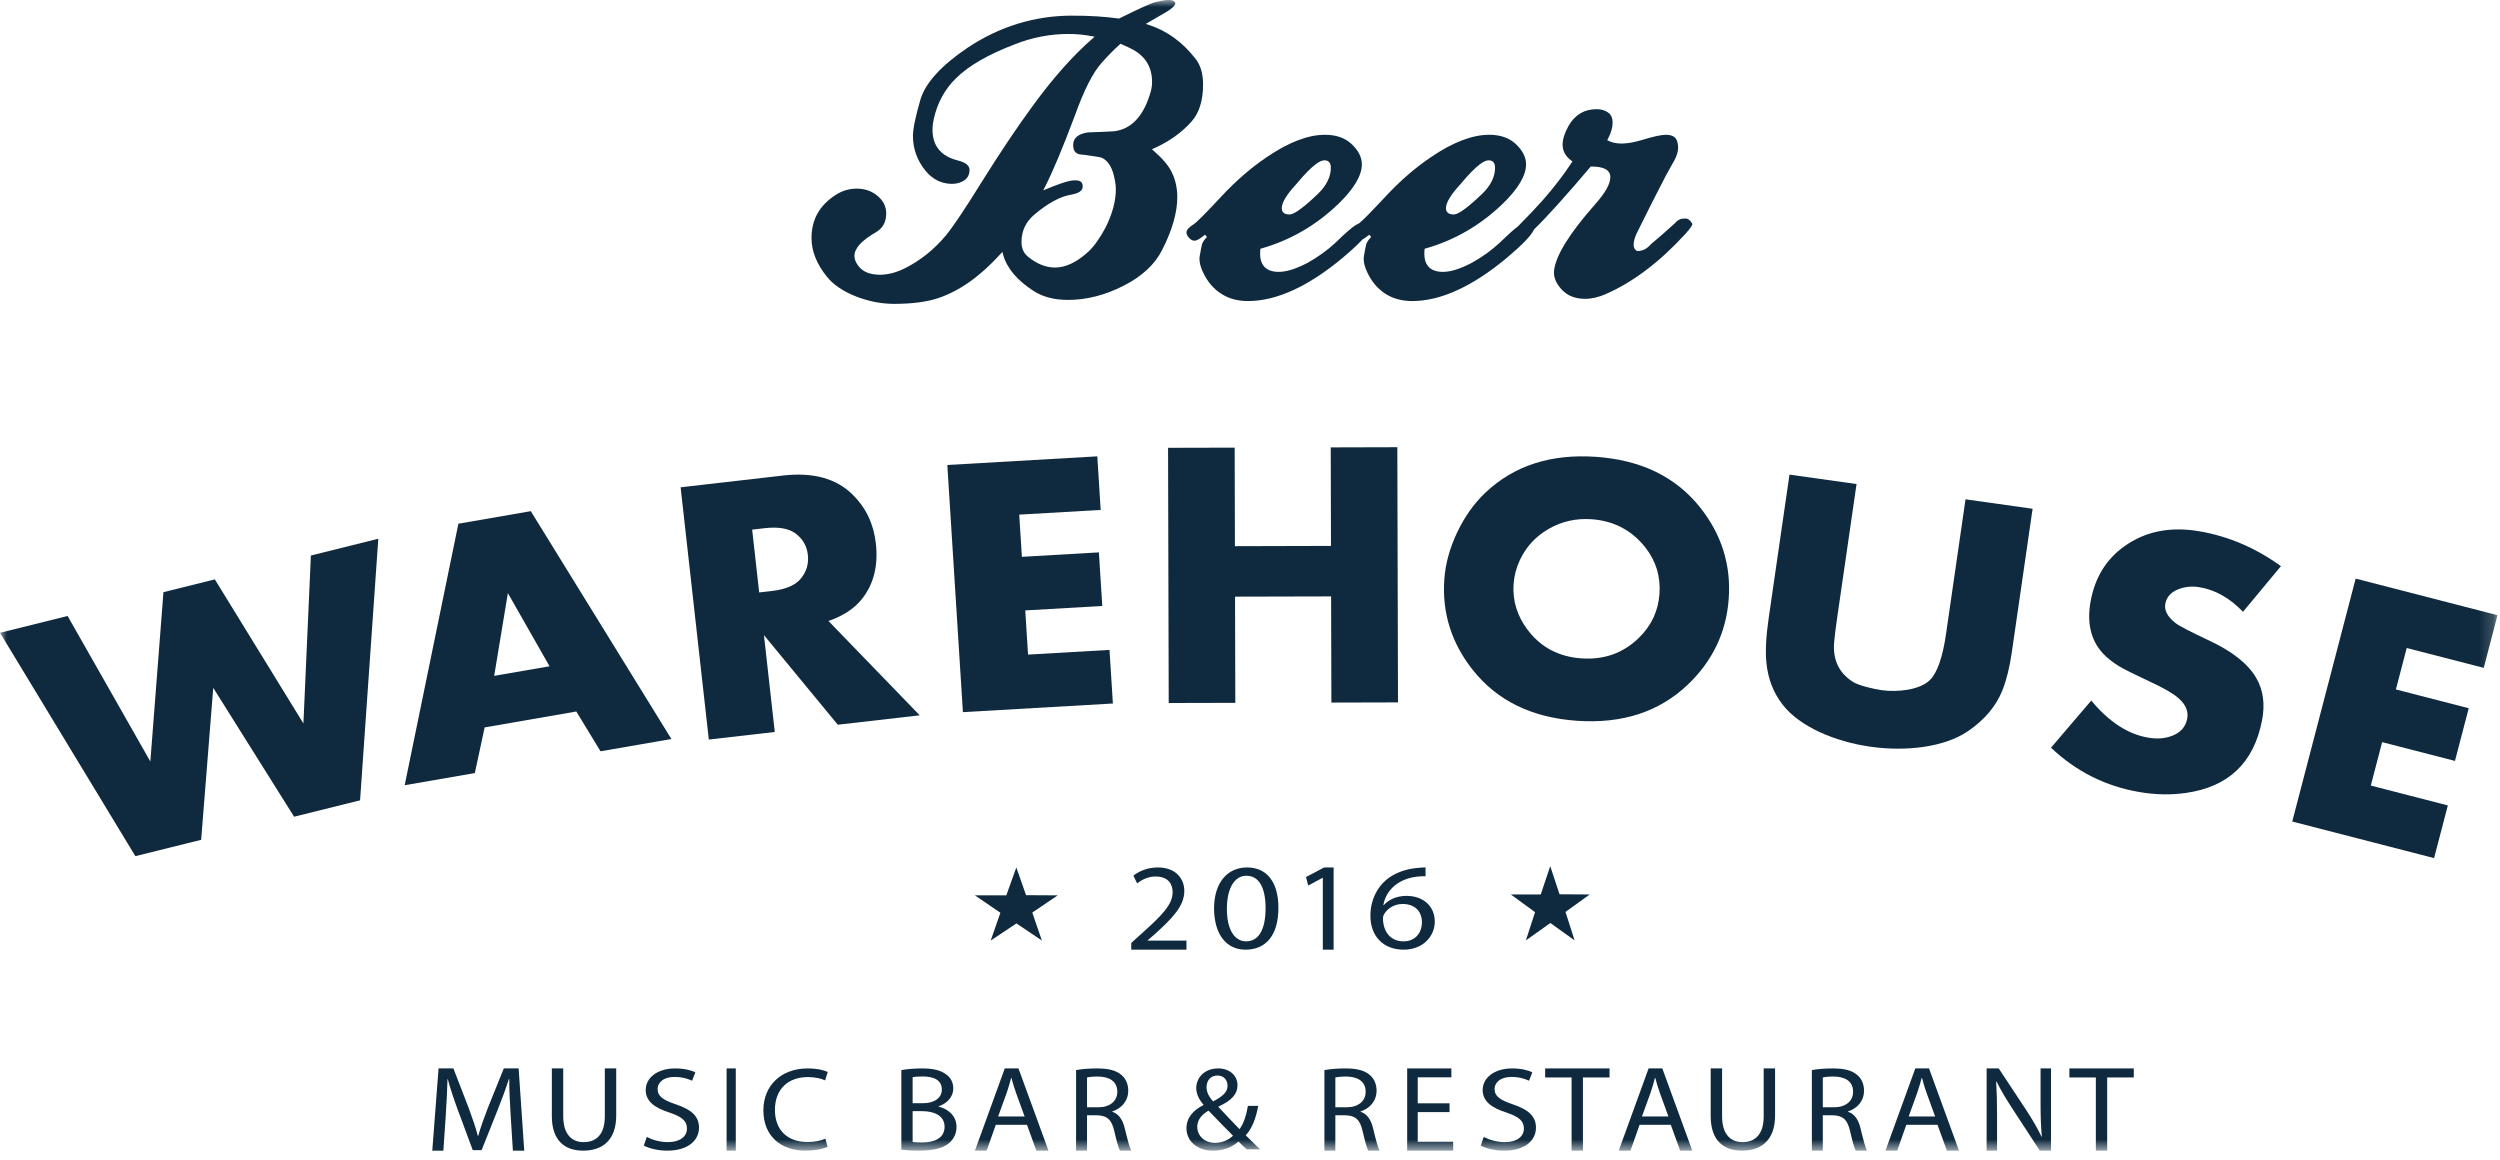
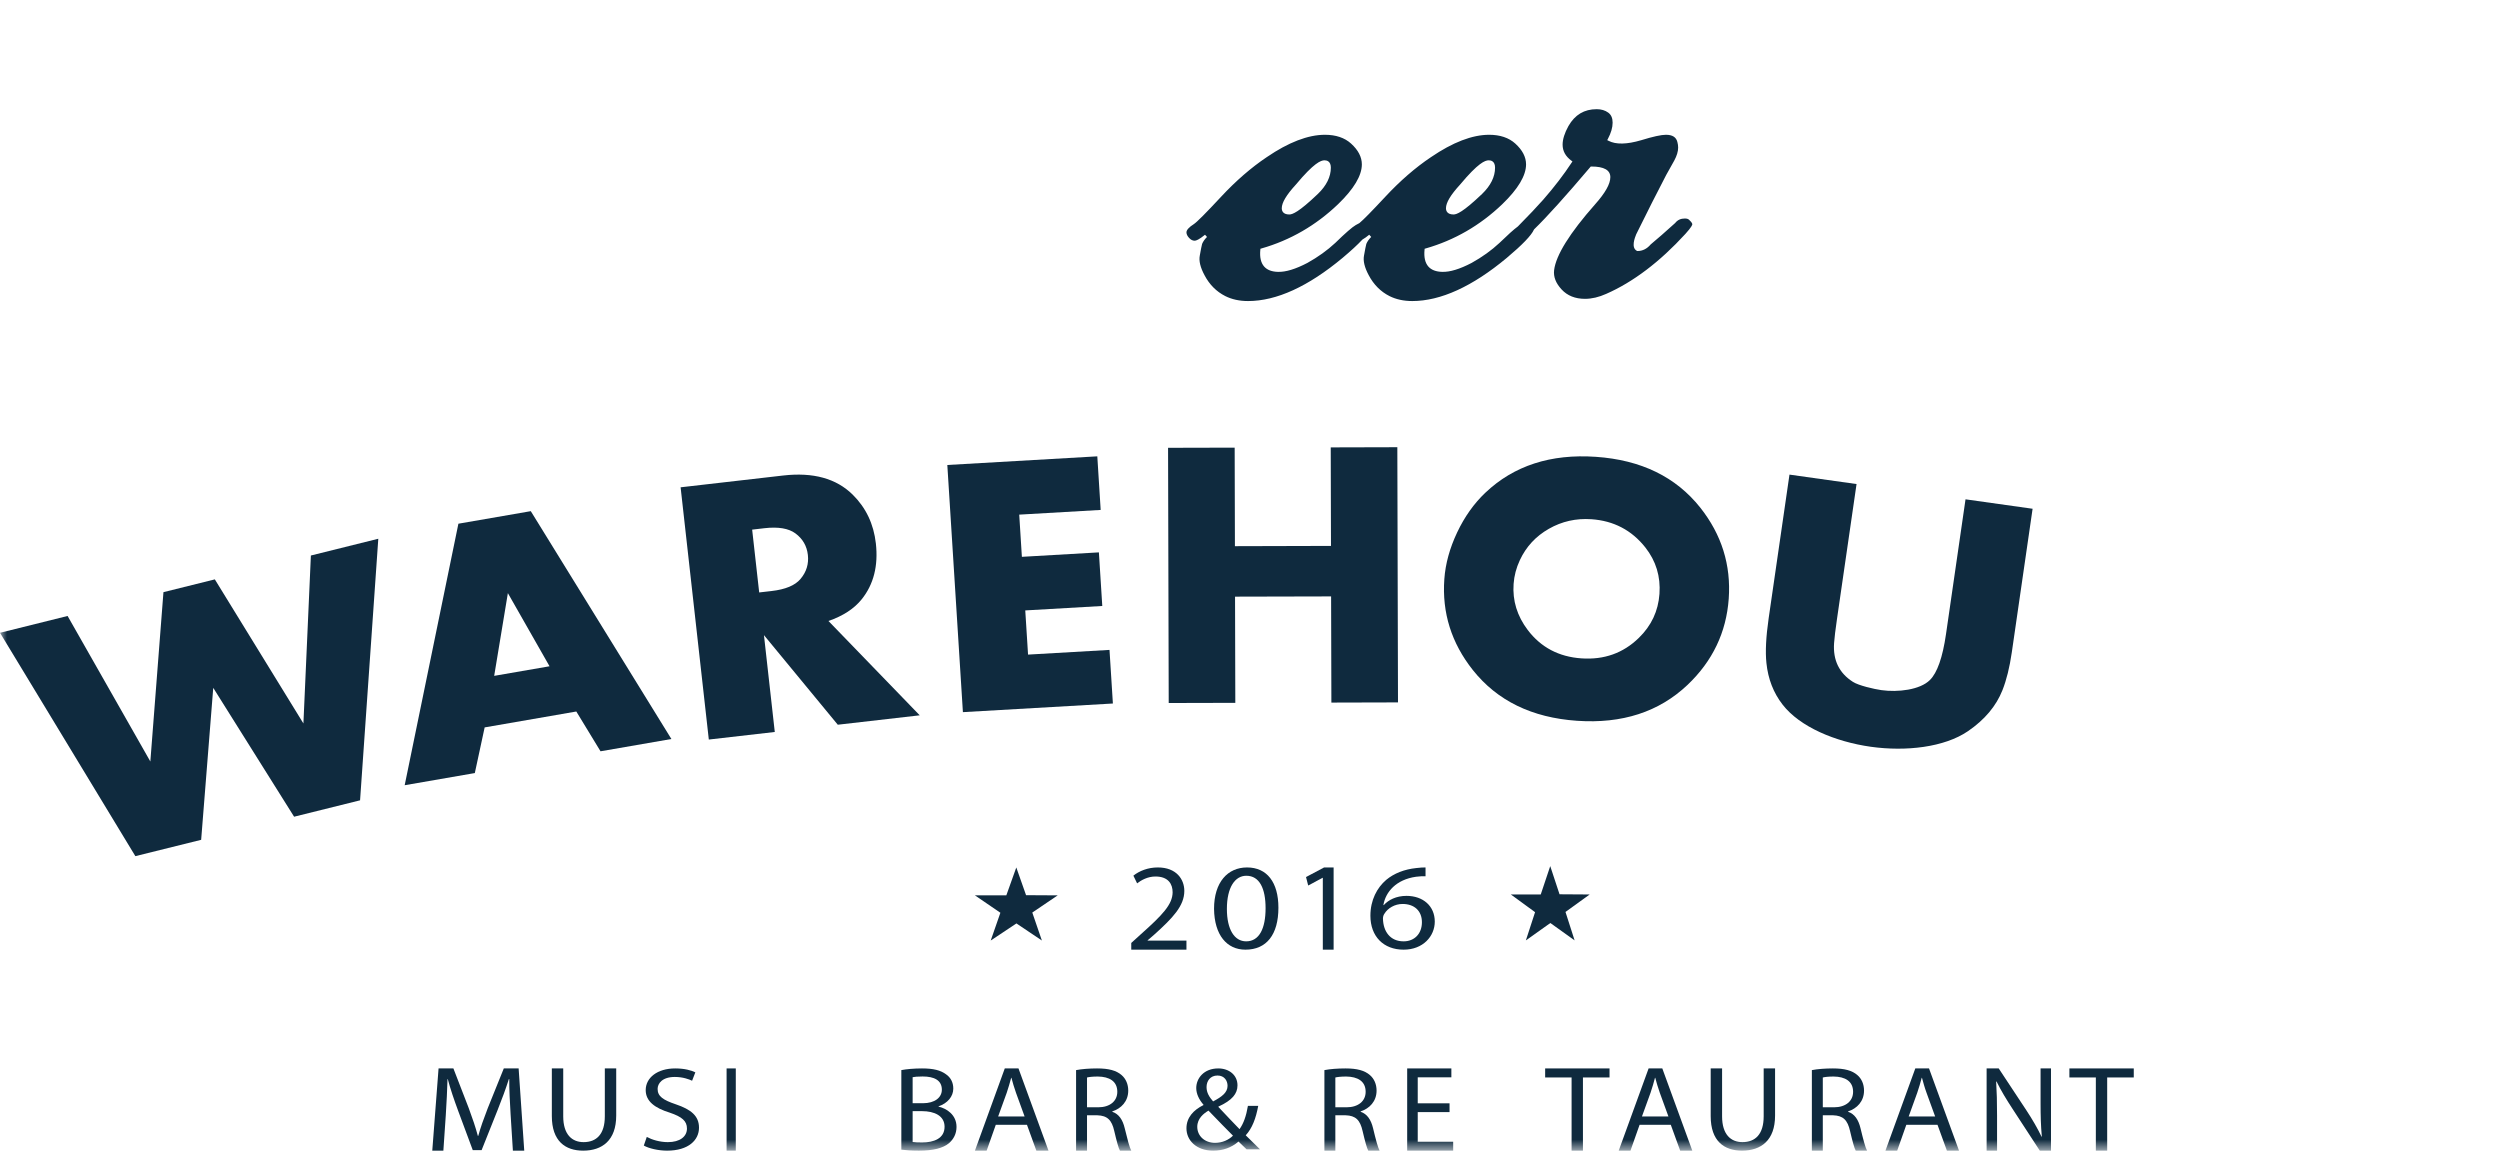
<svg xmlns="http://www.w3.org/2000/svg" xmlns:xlink="http://www.w3.org/1999/xlink" width="181px" height="84px" viewBox="0 0 181 84" version="1.1">
  <title>Group 41</title>
  <defs>
    <polygon id="path-1" points="0 83.307 180.82 83.307 180.82 -0 0 -0" />
  </defs>
  <g id="Page-1" stroke="none" stroke-width="1" fill="none" fill-rule="evenodd">
    <g id="Group-41">
      <path d="M36.475,77.354 L35.313,80.234 C35.023,80.984 34.79,81.637 34.626,82.238 L34.597,82.238 C34.433,81.62 34.21,80.966 33.939,80.234 L32.826,77.354 L31.752,77.354 L31.297,83.307 L32.1,83.307 L32.274,80.754 C32.332,79.863 32.381,78.865 32.4,78.123 L32.419,78.123 C32.603,78.83 32.865,79.598 33.175,80.436 L34.229,83.272 L34.868,83.272 L36.02,80.384 C36.349,79.562 36.62,78.821 36.843,78.123 L36.871,78.123 C36.862,78.865 36.92,79.863 36.968,80.693 L37.133,83.307 L37.955,83.307 L37.549,77.354 L36.475,77.354 Z" id="Fill-1" fill="#0F2A3E" />
      <path d="M43.789,80.822 C43.789,82.117 43.188,82.69 42.251,82.69 C41.407,82.69 40.778,82.134 40.778,80.822 L40.778,77.354 L39.953,77.354 L39.953,80.804 C39.953,82.621 40.929,83.307 42.223,83.307 C43.592,83.307 44.614,82.569 44.614,80.77 L44.614,77.354 L43.789,77.354 L43.789,80.822 Z" id="Fill-3" fill="#0F2A3E" />
      <path d="M48.923,79.95 C48.012,79.641 47.611,79.377 47.611,78.837 C47.611,78.442 47.953,77.971 48.855,77.971 C49.452,77.971 49.893,78.143 50.108,78.245 L50.343,77.637 C50.049,77.492 49.56,77.354 48.884,77.354 C47.601,77.354 46.749,78.023 46.749,78.923 C46.749,79.736 47.415,80.224 48.492,80.557 C49.383,80.858 49.736,81.166 49.736,81.706 C49.736,82.288 49.227,82.69 48.355,82.69 C47.768,82.69 47.209,82.519 46.827,82.313 L46.612,82.938 C46.965,83.144 47.66,83.307 48.297,83.307 C49.853,83.307 50.608,82.537 50.608,81.645 C50.608,80.798 50.039,80.326 48.923,79.95" id="Fill-5" fill="#0F2A3E" />
      <mask id="mask-2" fill="white">
        <use xlink:href="#path-1" />
      </mask>
      <g id="Clip-8" />
      <polygon id="Fill-7" fill="#0F2A3E" mask="url(#mask-2)" points="52.605 83.307 53.271 83.307 53.271 77.354 52.605 77.354" />
-       <path d="M58.501,77.98 C59.011,77.98 59.438,78.083 59.739,78.219 L59.929,77.612 C59.721,77.509 59.237,77.354 58.472,77.354 C56.571,77.354 55.269,78.58 55.269,80.386 C55.269,82.279 56.571,83.307 58.3,83.307 C59.047,83.307 59.63,83.169 59.92,83.033 L59.757,82.442 C59.438,82.587 58.947,82.682 58.464,82.682 C56.971,82.682 56.105,81.774 56.105,80.361 C56.105,78.845 57.062,77.98 58.501,77.98" id="Fill-9" fill="#0F2A3E" mask="url(#mask-2)" />
      <path d="M66.761,82.715 C66.47,82.715 66.235,82.707 66.075,82.681 L66.075,80.447 L66.752,80.447 C67.645,80.447 68.387,80.778 68.387,81.577 C68.387,82.429 67.608,82.715 66.761,82.715 L66.761,82.715 Z M66.075,77.988 C66.206,77.962 66.423,77.937 66.799,77.937 C67.627,77.937 68.19,78.205 68.19,78.893 C68.19,79.457 67.683,79.874 66.818,79.874 L66.075,79.874 L66.075,77.988 Z M67.946,80.117 L67.946,80.1 C68.614,79.874 69.018,79.379 69.018,78.814 C69.018,78.354 68.82,78.005 68.491,77.779 C68.096,77.485 67.57,77.354 66.752,77.354 C66.178,77.354 65.615,77.406 65.257,77.475 L65.257,83.236 C65.53,83.272 65.963,83.307 66.526,83.307 C67.56,83.307 68.275,83.133 68.717,82.759 C69.036,82.473 69.252,82.09 69.252,81.586 C69.252,80.717 68.547,80.256 67.946,80.117 L67.946,80.117 Z" id="Fill-10" fill="#0F2A3E" mask="url(#mask-2)" />
      <path d="M72.265,80.834 L72.889,79.111 C73.011,78.75 73.115,78.387 73.209,78.034 L73.228,78.034 C73.323,78.378 73.417,78.731 73.559,79.12 L74.182,80.834 L72.265,80.834 Z M73.738,77.354 L72.746,77.354 L70.584,83.307 L71.433,83.307 L72.095,81.434 L74.352,81.434 L75.032,83.307 L75.911,83.307 L73.738,77.354 Z" id="Fill-11" fill="#0F2A3E" mask="url(#mask-2)" />
      <path d="M79.51,80.168 L78.7,80.168 L78.7,78.011 C78.827,77.976 79.101,77.941 79.483,77.941 C80.32,77.95 80.893,78.283 80.893,79.046 C80.893,79.721 80.357,80.168 79.51,80.168 M80.529,80.492 L80.529,80.466 C81.176,80.256 81.685,79.738 81.685,78.958 C81.685,78.502 81.512,78.099 81.203,77.836 C80.821,77.503 80.274,77.354 79.428,77.354 C78.882,77.354 78.309,77.397 77.908,77.476 L77.908,83.307 L78.7,83.307 L78.7,80.747 L79.446,80.747 C80.165,80.772 80.493,81.079 80.675,81.895 C80.848,82.632 80.985,83.141 81.084,83.307 L81.904,83.307 C81.776,83.078 81.631,82.509 81.43,81.685 C81.285,81.07 81.003,80.65 80.529,80.492" id="Fill-12" fill="#0F2A3E" mask="url(#mask-2)" />
      <path d="M87.97,82.743 C87.214,82.743 86.682,82.239 86.682,81.58 C86.682,80.972 87.158,80.605 87.494,80.408 C88.194,81.143 88.894,81.846 89.267,82.222 C88.968,82.52 88.511,82.743 87.97,82.743 M88.147,77.868 C88.66,77.868 88.875,78.262 88.875,78.612 C88.875,79.099 88.464,79.407 87.83,79.742 C87.559,79.433 87.354,79.117 87.354,78.707 C87.354,78.262 87.625,77.868 88.147,77.868 M91.095,80.066 L90.349,80.066 C90.228,80.794 90.032,81.349 89.742,81.751 C89.341,81.341 88.744,80.708 88.212,80.143 L88.212,80.117 C89.21,79.664 89.594,79.185 89.594,78.578 C89.594,77.834 88.986,77.354 88.203,77.354 C87.158,77.354 86.608,78.073 86.608,78.775 C86.608,79.185 86.803,79.604 87.13,79.98 L87.13,80.007 C86.412,80.365 85.899,80.905 85.899,81.691 C85.899,82.556 86.608,83.307 87.83,83.307 C88.521,83.307 89.127,83.111 89.668,82.649 C89.91,82.889 90.078,83.052 90.256,83.214 L91.226,83.214 C90.853,82.846 90.527,82.52 90.19,82.196 C90.657,81.691 90.928,80.972 91.095,80.066" id="Fill-13" fill="#0F2A3E" mask="url(#mask-2)" />
      <path d="M97.489,80.168 L96.679,80.168 L96.679,78.011 C96.806,77.976 97.08,77.941 97.462,77.941 C98.299,77.95 98.873,78.283 98.873,79.046 C98.873,79.721 98.336,80.168 97.489,80.168 M98.509,80.492 L98.509,80.466 C99.154,80.256 99.664,79.738 99.664,78.958 C99.664,78.502 99.491,78.099 99.181,77.836 C98.8,77.503 98.254,77.354 97.407,77.354 C96.861,77.354 96.288,77.397 95.887,77.476 L95.887,83.307 L96.679,83.307 L96.679,80.747 L97.426,80.747 C98.144,80.772 98.472,81.079 98.654,81.895 C98.827,82.632 98.964,83.141 99.063,83.307 L99.883,83.307 C99.755,83.078 99.609,82.509 99.41,81.685 C99.263,81.07 98.982,80.65 98.509,80.492" id="Fill-14" fill="#0F2A3E" mask="url(#mask-2)" />
      <polygon id="Fill-15" fill="#0F2A3E" mask="url(#mask-2)" points="102.644 80.516 104.947 80.516 104.947 79.88 102.644 79.88 102.644 77.998 105.079 77.998 105.079 77.354 101.88 77.354 101.88 83.307 105.21 83.307 105.21 82.662 102.644 82.662" />
-       <path d="M109.519,79.95 C108.609,79.641 108.207,79.377 108.207,78.837 C108.207,78.442 108.549,77.971 109.451,77.971 C110.048,77.971 110.488,78.143 110.704,78.245 L110.939,77.637 C110.645,77.492 110.156,77.354 109.48,77.354 C108.198,77.354 107.345,78.023 107.345,78.923 C107.345,79.736 108.011,80.224 109.088,80.557 C109.979,80.858 110.331,81.166 110.331,81.706 C110.331,82.288 109.823,82.69 108.952,82.69 C108.364,82.69 107.806,82.519 107.423,82.313 L107.207,82.938 C107.561,83.144 108.256,83.307 108.893,83.307 C110.449,83.307 111.204,82.537 111.204,81.645 C111.204,80.798 110.635,80.326 109.519,79.95" id="Fill-16" fill="#0F2A3E" mask="url(#mask-2)" />
      <polygon id="Fill-17" fill="#0F2A3E" mask="url(#mask-2)" points="111.869 78.008 113.783 78.008 113.783 83.307 114.605 83.307 114.605 78.008 116.53 78.008 116.53 77.354 111.869 77.354" />
      <path d="M118.877,80.834 L119.501,79.111 C119.623,78.75 119.728,78.387 119.821,78.034 L119.841,78.034 C119.935,78.378 120.029,78.731 120.171,79.12 L120.795,80.834 L118.877,80.834 Z M119.359,77.354 L117.195,83.307 L118.046,83.307 L118.707,81.434 L120.965,81.434 L121.645,83.307 L122.523,83.307 L120.351,77.354 L119.359,77.354 Z" id="Fill-18" fill="#0F2A3E" mask="url(#mask-2)" />
      <path d="M127.69,80.822 C127.69,82.117 127.089,82.69 126.152,82.69 C125.308,82.69 124.679,82.134 124.679,80.822 L124.679,77.354 L123.854,77.354 L123.854,80.804 C123.854,82.621 124.83,83.307 126.124,83.307 C127.493,83.307 128.515,82.569 128.515,80.77 L128.515,77.354 L127.69,77.354 L127.69,80.822 Z" id="Fill-19" fill="#0F2A3E" mask="url(#mask-2)" />
      <path d="M132.781,80.168 L131.971,80.168 L131.971,78.011 C132.098,77.976 132.372,77.941 132.754,77.941 C133.591,77.95 134.164,78.283 134.164,79.046 C134.164,79.721 133.627,80.168 132.781,80.168 M133.801,80.492 L133.801,80.466 C134.446,80.256 134.956,79.738 134.956,78.958 C134.956,78.502 134.783,78.099 134.473,77.836 C134.092,77.503 133.546,77.354 132.699,77.354 C132.153,77.354 131.58,77.397 131.179,77.476 L131.179,83.307 L131.971,83.307 L131.971,80.747 L132.718,80.747 C133.436,80.772 133.763,81.079 133.946,81.895 C134.119,82.632 134.256,83.141 134.355,83.307 L135.175,83.307 C135.047,83.078 134.901,82.509 134.701,81.685 C134.555,81.07 134.273,80.65 133.801,80.492" id="Fill-20" fill="#0F2A3E" mask="url(#mask-2)" />
      <path d="M138.188,80.834 L138.81,79.111 C138.935,78.75 139.038,78.387 139.132,78.034 L139.151,78.034 C139.246,78.378 139.339,78.731 139.482,79.12 L140.105,80.834 L138.188,80.834 Z M138.668,77.354 L136.506,83.307 L137.357,83.307 L138.018,81.434 L140.275,81.434 L140.956,83.307 L141.833,83.307 L139.661,77.354 L138.668,77.354 Z" id="Fill-21" fill="#0F2A3E" mask="url(#mask-2)" />
      <path d="M147.737,79.844 C147.737,80.772 147.756,81.496 147.829,82.291 L147.81,82.3 C147.515,81.691 147.157,81.064 146.696,80.365 L144.707,77.354 L143.831,77.354 L143.831,83.307 L144.587,83.307 L144.587,80.763 C144.587,79.774 144.568,79.059 144.522,78.308 L144.549,78.299 C144.863,78.945 145.277,79.624 145.711,80.286 L147.681,83.307 L148.492,83.307 L148.492,77.354 L147.737,77.354 L147.737,79.844 Z" id="Fill-22" fill="#0F2A3E" mask="url(#mask-2)" />
      <polygon id="Fill-23" fill="#0F2A3E" mask="url(#mask-2)" points="149.824 78.008 151.739 78.008 151.739 83.307 152.56 83.307 152.56 78.008 154.485 78.008 154.485 77.354 149.824 77.354" />
      <path d="M85.899,68.099 L83.087,68.099 L83.087,68.08 L83.588,67.648 C84.907,66.459 85.745,65.585 85.745,64.504 C85.745,63.666 85.176,62.803 83.829,62.803 C83.107,62.803 82.49,63.054 82.057,63.397 L82.327,63.955 C82.616,63.73 83.087,63.459 83.655,63.459 C84.589,63.459 84.898,64.009 84.898,64.604 C84.888,65.486 84.166,66.243 82.568,67.666 L81.903,68.27 L81.903,68.755 L85.899,68.755 L85.899,68.099 Z" id="Fill-24" fill="#0F2A3E" mask="url(#mask-2)" />
      <path d="M90.222,68.153 C89.376,68.153 88.827,67.303 88.827,65.806 C88.827,64.238 89.419,63.405 90.233,63.405 C91.194,63.405 91.628,64.336 91.628,65.753 C91.628,67.223 91.173,68.153 90.222,68.153 M90.285,62.803 C88.89,62.803 87.897,63.866 87.897,65.797 C87.918,67.702 88.827,68.756 90.169,68.756 C91.691,68.756 92.557,67.675 92.557,65.717 C92.557,63.883 91.733,62.803 90.285,62.803" id="Fill-25" fill="#0F2A3E" mask="url(#mask-2)" />
      <polygon id="Fill-26" fill="#0F2A3E" mask="url(#mask-2)" points="96.554 68.755 96.554 62.803 95.864 62.803 94.556 63.498 94.713 64.112 95.753 63.554 95.772 63.554 95.772 68.755" />
      <path d="M101.62,68.153 C100.659,68.153 100.146,67.452 100.126,66.503 C100.126,66.361 100.168,66.245 100.23,66.157 C100.481,65.74 100.994,65.447 101.547,65.447 C102.393,65.447 102.947,65.944 102.947,66.768 C102.947,67.593 102.415,68.153 101.62,68.153 M103.878,66.724 C103.878,65.598 103.031,64.861 101.829,64.861 C101.077,64.861 100.513,65.163 100.188,65.527 L100.157,65.527 C100.314,64.578 101.077,63.681 102.519,63.477 C102.78,63.442 103.021,63.433 103.209,63.442 L103.209,62.803 C103.042,62.803 102.812,62.811 102.54,62.847 C101.683,62.936 100.932,63.228 100.366,63.699 C99.698,64.267 99.217,65.163 99.217,66.299 C99.217,67.798 100.168,68.756 101.62,68.756 C103.031,68.756 103.878,67.78 103.878,66.724" id="Fill-27" fill="#0F2A3E" mask="url(#mask-2)" />
      <polygon id="Fill-28" fill="#0F2A3E" mask="url(#mask-2)" points="73.58 62.803 72.859 64.821 70.584 64.824 72.428 66.084 71.728 68.094 73.589 66.856 75.432 68.094 74.738 66.069 76.577 64.824 74.287 64.811" />
      <polygon id="Fill-29" fill="#0F2A3E" mask="url(#mask-2)" points="112.91 64.746 112.237 62.706 111.551 64.757 109.384 64.76 111.139 66.041 110.473 68.085 112.246 66.826 114.002 68.085 113.341 66.025 115.092 64.76" />
      <polygon id="Fill-30" fill="#0F2A3E" mask="url(#mask-2)" points="21.967 52.378 15.554 41.947 11.834 42.872 10.885 55.132 4.894 44.596 0 45.814 9.8 61.985 14.564 60.803 15.439 49.801 21.293 59.13 26.069 57.943 27.389 39.005 22.508 40.219" />
      <path d="M36.77,42.941 L39.787,48.238 L35.779,48.932 L36.77,42.941 Z M35.089,52.664 L41.725,51.513 L43.478,54.393 L48.609,53.504 L38.429,37.008 L33.188,37.916 L29.299,56.85 L34.377,55.97 L35.089,52.664 Z" id="Fill-31" fill="#0F2A3E" mask="url(#mask-2)" />
-       <path d="M57.959,41.914 C57.566,42.384 56.864,42.676 55.855,42.791 L54.965,42.893 L54.456,38.345 L55.347,38.242 C56.346,38.127 57.094,38.253 57.59,38.619 C58.117,39.009 58.417,39.529 58.49,40.178 C58.563,40.828 58.386,41.406 57.959,41.914 L57.959,41.914 Z M59.98,44.959 C61.038,44.594 61.842,44.069 62.392,43.382 C63.252,42.307 63.593,40.963 63.413,39.348 C63.255,37.939 62.696,36.761 61.736,35.814 C60.55,34.641 58.873,34.179 56.703,34.427 L49.276,35.281 L51.318,53.543 L56.094,52.995 L55.31,45.984 L60.656,52.47 L66.588,51.789 L59.98,44.959 Z" id="Fill-32" fill="#0F2A3E" mask="url(#mask-2)" />
+       <path d="M57.959,41.914 C57.566,42.384 56.864,42.676 55.855,42.791 L54.965,42.893 L54.456,38.345 L55.347,38.242 C56.346,38.127 57.094,38.253 57.59,38.619 C58.117,39.009 58.417,39.529 58.49,40.178 C58.563,40.828 58.386,41.406 57.959,41.914 L57.959,41.914 Z M59.98,44.959 C61.038,44.594 61.842,44.069 62.392,43.382 C63.252,42.307 63.593,40.963 63.413,39.348 C63.255,37.939 62.696,36.761 61.736,35.814 C60.55,34.641 58.873,34.179 56.703,34.427 L49.276,35.281 L51.318,53.543 L56.094,52.995 L55.31,45.984 L60.656,52.47 L66.588,51.789 Z" id="Fill-32" fill="#0F2A3E" mask="url(#mask-2)" />
      <polygon id="Fill-33" fill="#0F2A3E" mask="url(#mask-2)" points="80.328 47.053 74.431 47.393 74.229 44.194 79.805 43.873 79.56 39.992 73.984 40.314 73.792 37.259 79.689 36.919 79.445 33.039 68.586 33.665 69.714 51.559 80.573 50.934" />
      <polygon id="Fill-34" fill="#0F2A3E" mask="url(#mask-2)" points="96.392 50.867 101.215 50.854 101.167 32.378 96.345 32.391 96.363 39.524 89.408 39.543 89.39 32.409 84.568 32.421 84.615 50.898 89.437 50.886 89.417 43.197 96.372 43.18" />
      <path d="M110.037,40.556 C110.491,39.582 111.19,38.825 112.136,38.286 C113.08,37.747 114.108,37.515 115.219,37.592 C116.831,37.703 118.133,38.385 119.123,39.636 C119.894,40.615 120.235,41.737 120.145,43.002 C120.057,44.24 119.559,45.3 118.654,46.181 C117.523,47.285 116.138,47.78 114.498,47.666 C112.859,47.554 111.562,46.868 110.608,45.612 C109.84,44.597 109.498,43.484 109.585,42.271 C109.627,41.683 109.777,41.112 110.037,40.556 M114.175,52.185 C117.445,52.411 120.113,51.543 122.18,49.584 C123.992,47.861 124.985,45.783 125.16,43.348 C125.334,40.905 124.647,38.706 123.099,36.751 C121.331,34.526 118.813,33.3 115.543,33.074 C112.272,32.848 109.603,33.715 107.537,35.675 C106.715,36.455 106.034,37.414 105.496,38.551 C104.959,39.689 104.649,40.813 104.57,41.926 C104.395,44.361 105.083,46.554 106.633,48.51 C108.399,50.735 110.913,51.959 114.175,52.185" id="Fill-35" fill="#0F2A3E" mask="url(#mask-2)" />
      <path d="M145.654,47.233 L147.16,36.834 L142.304,36.151 L140.891,45.909 C140.646,47.597 140.258,48.707 139.726,49.233 C139.008,49.95 137.4,50.133 136.215,49.966 C135.685,49.892 134.56,49.632 134.153,49.368 C133.156,48.734 132.701,47.799 132.787,46.563 C132.815,46.171 132.886,45.585 133,44.8 L134.414,35.045 L129.558,34.362 L128.051,44.762 C127.858,46.102 127.802,47.181 127.889,48.003 C128.009,49.161 128.399,50.164 129.058,51.011 C130.303,52.625 132.873,53.704 135.453,54.067 C137.988,54.422 140.769,54.107 142.483,52.936 C143.691,52.108 144.522,51.12 144.978,49.969 C145.271,49.228 145.497,48.317 145.654,47.233" id="Fill-36" fill="#0F2A3E" mask="url(#mask-2)" />
-       <path d="M157.731,42.654 C158.212,42.47 158.725,42.425 159.271,42.519 C160.399,42.711 161.441,43.303 162.393,44.295 L165.139,40.99 C163.307,39.666 161.336,38.823 159.227,38.464 C157.128,38.106 155.323,38.467 153.81,39.548 C152.517,40.465 151.707,41.76 151.379,43.435 C151.067,45.038 151.354,46.325 152.241,47.296 C152.551,47.631 152.944,47.944 153.42,48.234 C153.72,48.422 154.466,48.795 155.662,49.355 C156.65,49.808 157.336,50.206 157.724,50.549 C158.247,51.006 158.457,51.502 158.352,52.036 C158.238,52.624 157.88,53.033 157.283,53.263 C156.768,53.47 156.181,53.518 155.521,53.404 C154.058,53.155 152.687,52.26 151.407,50.721 L148.492,54.134 C150.314,55.858 152.447,56.927 154.89,57.344 C156.055,57.542 157.174,57.565 158.25,57.41 C161.332,56.978 163.17,55.234 163.768,52.178 C164.001,50.987 163.861,49.954 163.35,49.081 C162.759,48.06 161.613,47.153 159.911,46.36 C158.553,45.726 157.747,45.305 157.491,45.097 C156.918,44.642 156.678,44.176 156.772,43.697 C156.866,43.21 157.186,42.863 157.731,42.654" id="Fill-37" fill="#0F2A3E" mask="url(#mask-2)" />
-       <polygon id="Fill-38" fill="#0F2A3E" mask="url(#mask-2)" points="165.958 59.479 176.227 62.127 177.223 58.313 171.645 56.875 172.467 53.731 177.739 55.09 178.736 51.276 173.462 49.917 174.246 46.916 179.823 48.353 180.819 44.54 170.55 41.891" />
-       <path d="M74.897,15.529 C75.879,14.702 76.769,14.221 77.543,14.096 C78.385,13.955 78.385,13.611 78.385,13.496 C78.385,13.291 78.326,13.055 77.853,13.055 C77.725,13.055 77.575,13.072 77.407,13.106 C77.047,13.19 76.504,13.382 75.794,13.673 L75.525,13.784 L75.659,13.527 C76.219,12.437 76.951,10.686 77.838,8.32 C78.481,6.524 79.126,5.257 79.754,4.555 C80.201,4.05 80.645,3.6 81.073,3.216 L81.126,3.171 L81.188,3.197 C81.522,3.338 81.819,3.48 82.072,3.619 C82.96,4.125 83.409,4.903 83.409,5.93 C83.409,6.165 83.379,6.395 83.319,6.612 C82.823,8.389 81.918,9.363 80.633,9.507 C80.001,9.542 79.371,9.569 78.758,9.585 C78.049,9.698 77.697,9.996 77.697,10.497 C77.697,10.976 77.921,11.199 78.406,11.199 C79.32,11.325 79.645,11.371 79.76,11.419 L79.761,11.417 C80.26,11.64 80.585,12.212 80.728,13.115 C80.766,13.308 80.787,13.508 80.787,13.706 C80.787,14.552 80.538,15.482 80.046,16.466 C79.635,17.24 79.216,17.83 78.8,18.219 C77.966,18.983 77.157,19.37 76.395,19.37 C75.71,19.37 75.04,19.098 74.401,18.562 C74.106,18.317 73.956,17.964 73.956,17.515 C73.956,16.72 74.272,16.052 74.897,15.529 M62.035,21.486 C62.931,21.827 63.84,22 64.736,22 C66.019,22 67.085,21.862 67.909,21.589 C69.457,21.076 70.981,19.997 72.439,18.383 L72.57,18.237 L72.623,18.426 C72.885,19.405 73.635,20.297 74.85,21.078 C75.51,21.499 76.344,21.714 77.328,21.714 C78.665,21.714 80.022,21.367 81.359,20.682 C82.692,20 83.626,19.13 84.139,18.094 C84.868,16.671 85.236,15.388 85.236,14.279 C85.236,13.621 85.102,13.013 84.838,12.473 C84.612,12.002 84.171,11.478 83.523,10.916 L83.398,10.807 L83.55,10.739 C84.659,10.243 85.578,9.584 86.282,8.782 C86.826,8.162 87.102,7.264 87.102,6.113 C87.102,5.341 86.922,4.722 86.57,4.274 C85.635,3.061 84.495,2.231 83.181,1.804 L82.957,1.732 L83.16,1.612 C83.725,1.282 84.114,1.055 84.329,0.933 C84.99,0.551 85.091,0.337 85.091,0.243 C85.091,0.202 85.078,0.139 84.968,0.073 C84.778,-0.049 84.316,-0.016 83.621,0.163 C83.337,0.231 82.472,0.624 81.047,1.329 L81.019,1.344 L80.984,1.34 C80.001,1.201 78.868,1.132 77.62,1.132 C74.915,1.132 72.365,1.916 70.043,3.462 C68.148,4.746 67.005,6 66.645,7.188 C66.281,8.441 66.097,9.336 66.097,9.844 C66.097,10.771 66.401,11.618 67.005,12.361 C67.525,12.992 68.174,13.312 68.933,13.312 C69.114,13.312 69.278,13.287 69.424,13.239 C69.944,13.079 70.195,12.77 70.195,12.297 C70.195,11.988 69.909,11.759 69.344,11.617 C68.129,11.309 67.514,10.564 67.514,9.401 C67.514,9.15 67.544,8.887 67.605,8.621 C67.859,7.458 68.398,6.466 69.207,5.672 C70.126,4.761 71.572,3.928 73.501,3.196 C74.751,2.706 76.047,2.459 77.356,2.459 C77.924,2.459 78.49,2.512 79.038,2.617 L79.252,2.658 L79.088,2.801 C77.683,4.026 76.237,5.653 74.791,7.637 C73.669,9.159 72.406,11.045 71.035,13.24 C69.873,15.115 69.016,16.391 68.493,17.034 C67.63,18.068 66.618,18.876 65.484,19.436 C64.87,19.738 64.275,19.891 63.715,19.891 C62.983,19.891 62.453,19.675 62.142,19.247 C61.956,19.007 61.861,18.764 61.861,18.533 C61.861,17.983 62.364,17.423 63.4,16.823 C63.913,16.527 64.162,16.079 64.162,15.454 C64.162,14.96 63.961,14.547 63.544,14.191 C63.129,13.835 62.618,13.656 62.025,13.656 C61.484,13.656 60.975,13.808 60.51,14.108 C59.343,14.85 58.752,15.899 58.752,17.228 C58.752,18.173 59.126,19.116 59.864,20.031 C60.337,20.623 61.066,21.112 62.035,21.486" id="Fill-39" fill="#0F2A3E" mask="url(#mask-2)" />
      <path d="M93.824,13.361 C95.136,11.788 95.635,11.606 95.894,11.606 C96.065,11.606 96.353,11.675 96.353,12.138 C96.353,12.8 96.037,13.441 95.412,14.042 C94.018,15.374 93.566,15.528 93.346,15.528 C92.871,15.528 92.8,15.244 92.8,15.075 C92.8,14.673 93.135,14.111 93.824,13.361 M105.713,13.361 C107.025,11.788 107.523,11.606 107.784,11.606 C107.955,11.606 108.242,11.675 108.242,12.138 C108.242,12.8 107.926,13.441 107.302,14.042 C105.908,15.374 105.456,15.528 105.236,15.528 C104.76,15.528 104.688,15.244 104.688,15.075 C104.688,14.673 105.023,14.112 105.713,13.361 M86.436,16.224 C86.084,16.447 85.899,16.653 85.899,16.822 C85.899,16.952 85.963,17.088 86.09,17.225 C86.216,17.362 86.348,17.428 86.494,17.428 C86.595,17.428 86.808,17.353 87.243,16.995 L87.387,17.156 C87.223,17.316 87.105,17.485 87.033,17.657 C86.999,17.781 86.941,18.071 86.864,18.508 C86.79,18.888 86.905,19.363 87.204,19.92 C87.563,20.604 88.069,21.113 88.71,21.436 C89.181,21.674 89.736,21.796 90.36,21.796 C92.414,21.796 94.715,20.744 97.202,18.671 C97.813,18.157 98.295,17.714 98.63,17.353 L98.657,17.332 C98.788,17.26 98.948,17.147 99.132,16.994 L99.275,17.155 C99.113,17.316 98.994,17.485 98.922,17.658 C98.887,17.783 98.83,18.073 98.753,18.508 C98.679,18.889 98.794,19.364 99.093,19.92 C99.452,20.603 99.958,21.113 100.598,21.436 C101.07,21.674 101.625,21.796 102.248,21.796 C104.302,21.796 106.604,20.744 109.091,18.671 C110.212,17.729 110.873,17.043 111.053,16.632 L111.077,16.598 C111.993,15.709 113.36,14.194 115.139,12.094 L115.172,12.056 L115.221,12.056 C116.129,12.056 116.588,12.315 116.588,12.825 C116.588,13.317 116.224,13.964 115.477,14.803 C113.646,16.876 112.65,18.477 112.517,19.561 C112.462,20.044 112.639,20.501 113.06,20.956 C113.476,21.408 114.046,21.636 114.753,21.636 C115.243,21.636 115.76,21.515 116.29,21.276 C118.239,20.421 120.169,18.961 122.023,16.934 C122.487,16.423 122.522,16.273 122.522,16.24 C122.522,16.199 122.497,16.106 122.324,15.949 C122.254,15.858 122.144,15.819 121.986,15.819 C121.685,15.819 121.455,15.926 121.28,16.148 C120.569,16.792 119.977,17.31 119.507,17.699 C119.246,18.009 118.924,18.174 118.56,18.174 L118.534,18.174 L118.51,18.161 C118.072,17.931 118.364,17.205 118.46,16.966 C119.256,15.353 119.984,13.909 120.632,12.67 C120.835,12.32 121.032,11.969 121.218,11.622 C121.404,11.278 121.498,10.962 121.498,10.682 C121.498,10.553 121.479,10.419 121.443,10.287 C121.357,9.929 121.085,9.758 120.61,9.758 C120.27,9.758 119.671,9.89 118.826,10.15 C117.782,10.458 116.991,10.473 116.46,10.195 L116.363,10.146 L116.415,10.048 C116.639,9.626 116.754,9.234 116.754,8.882 C116.754,8.546 116.648,8.306 116.431,8.15 C116.208,7.988 115.928,7.905 115.602,7.905 C114.698,7.905 114.029,8.304 113.557,9.122 C113.275,9.631 113.133,10.086 113.133,10.47 C113.133,10.933 113.339,11.312 113.762,11.627 L113.845,11.688 L113.789,11.773 C113.222,12.638 112.53,13.541 111.729,14.458 C111.292,14.952 110.676,15.604 109.895,16.394 C109.597,16.613 109.154,17.011 108.561,17.588 C107.989,18.123 107.311,18.609 106.547,19.034 C105.692,19.483 104.974,19.701 104.413,19.683 C103.967,19.673 103.631,19.544 103.414,19.299 C103.177,19.029 103.083,18.62 103.137,18.082 L103.144,18.009 L103.215,17.989 C105.296,17.397 107.163,16.319 108.763,14.785 C109.907,13.683 110.487,12.713 110.487,11.9 C110.487,11.369 110.223,10.862 109.703,10.391 C109.237,9.971 108.6,9.758 107.813,9.758 C106.592,9.758 105.174,10.304 103.598,11.38 C102.477,12.131 101.365,13.096 100.292,14.249 C99.316,15.296 98.706,15.919 98.423,16.15 L98.403,16.162 C98.334,16.196 98.256,16.238 98.159,16.294 C97.904,16.439 97.404,16.874 96.673,17.588 C96.099,18.122 95.423,18.609 94.658,19.034 C93.803,19.483 93.085,19.701 92.523,19.683 C92.078,19.673 91.741,19.544 91.525,19.298 C91.287,19.029 91.194,18.62 91.248,18.082 L91.256,18.009 L91.326,17.989 C93.407,17.397 95.273,16.319 96.875,14.785 C98.018,13.683 98.598,12.712 98.598,11.9 C98.598,11.369 98.334,10.862 97.813,10.391 C97.348,9.971 96.712,9.758 95.924,9.758 C94.702,9.758 93.284,10.304 91.709,11.38 C90.588,12.131 89.476,13.096 88.403,14.249 C87.303,15.431 86.659,16.077 86.436,16.224" id="Fill-40" fill="#0F2A3E" mask="url(#mask-2)" />
    </g>
  </g>
</svg>